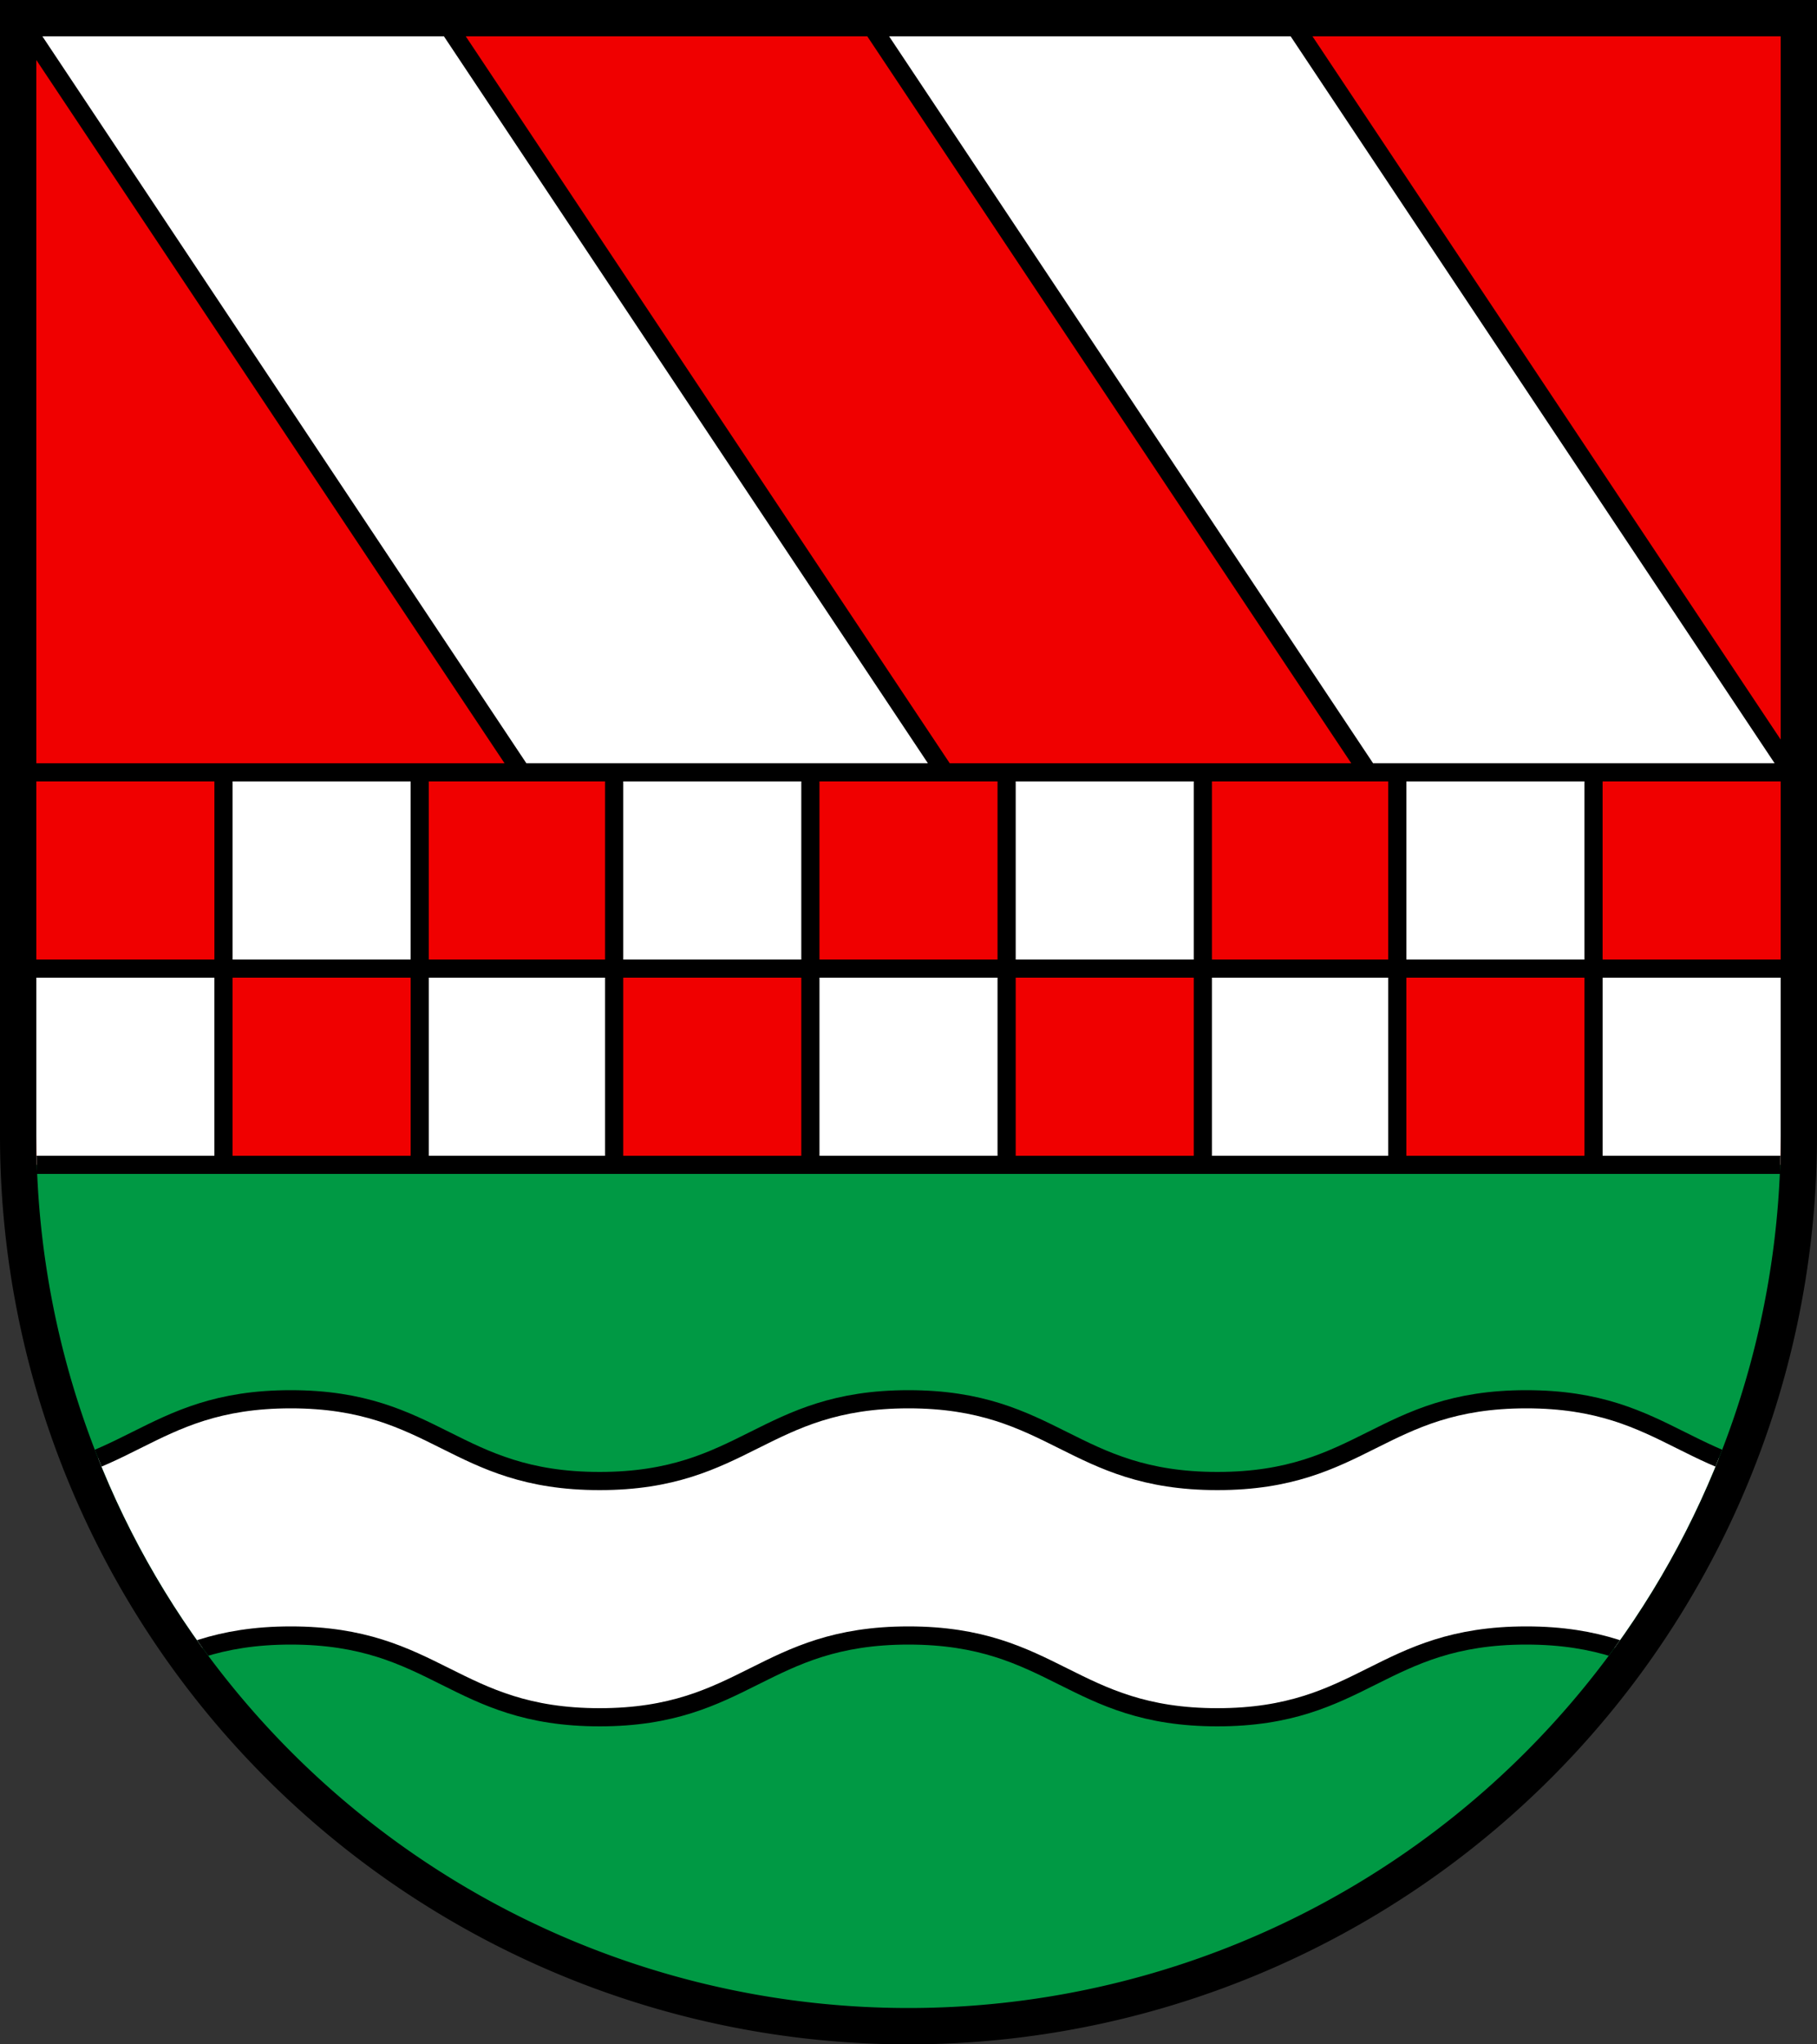
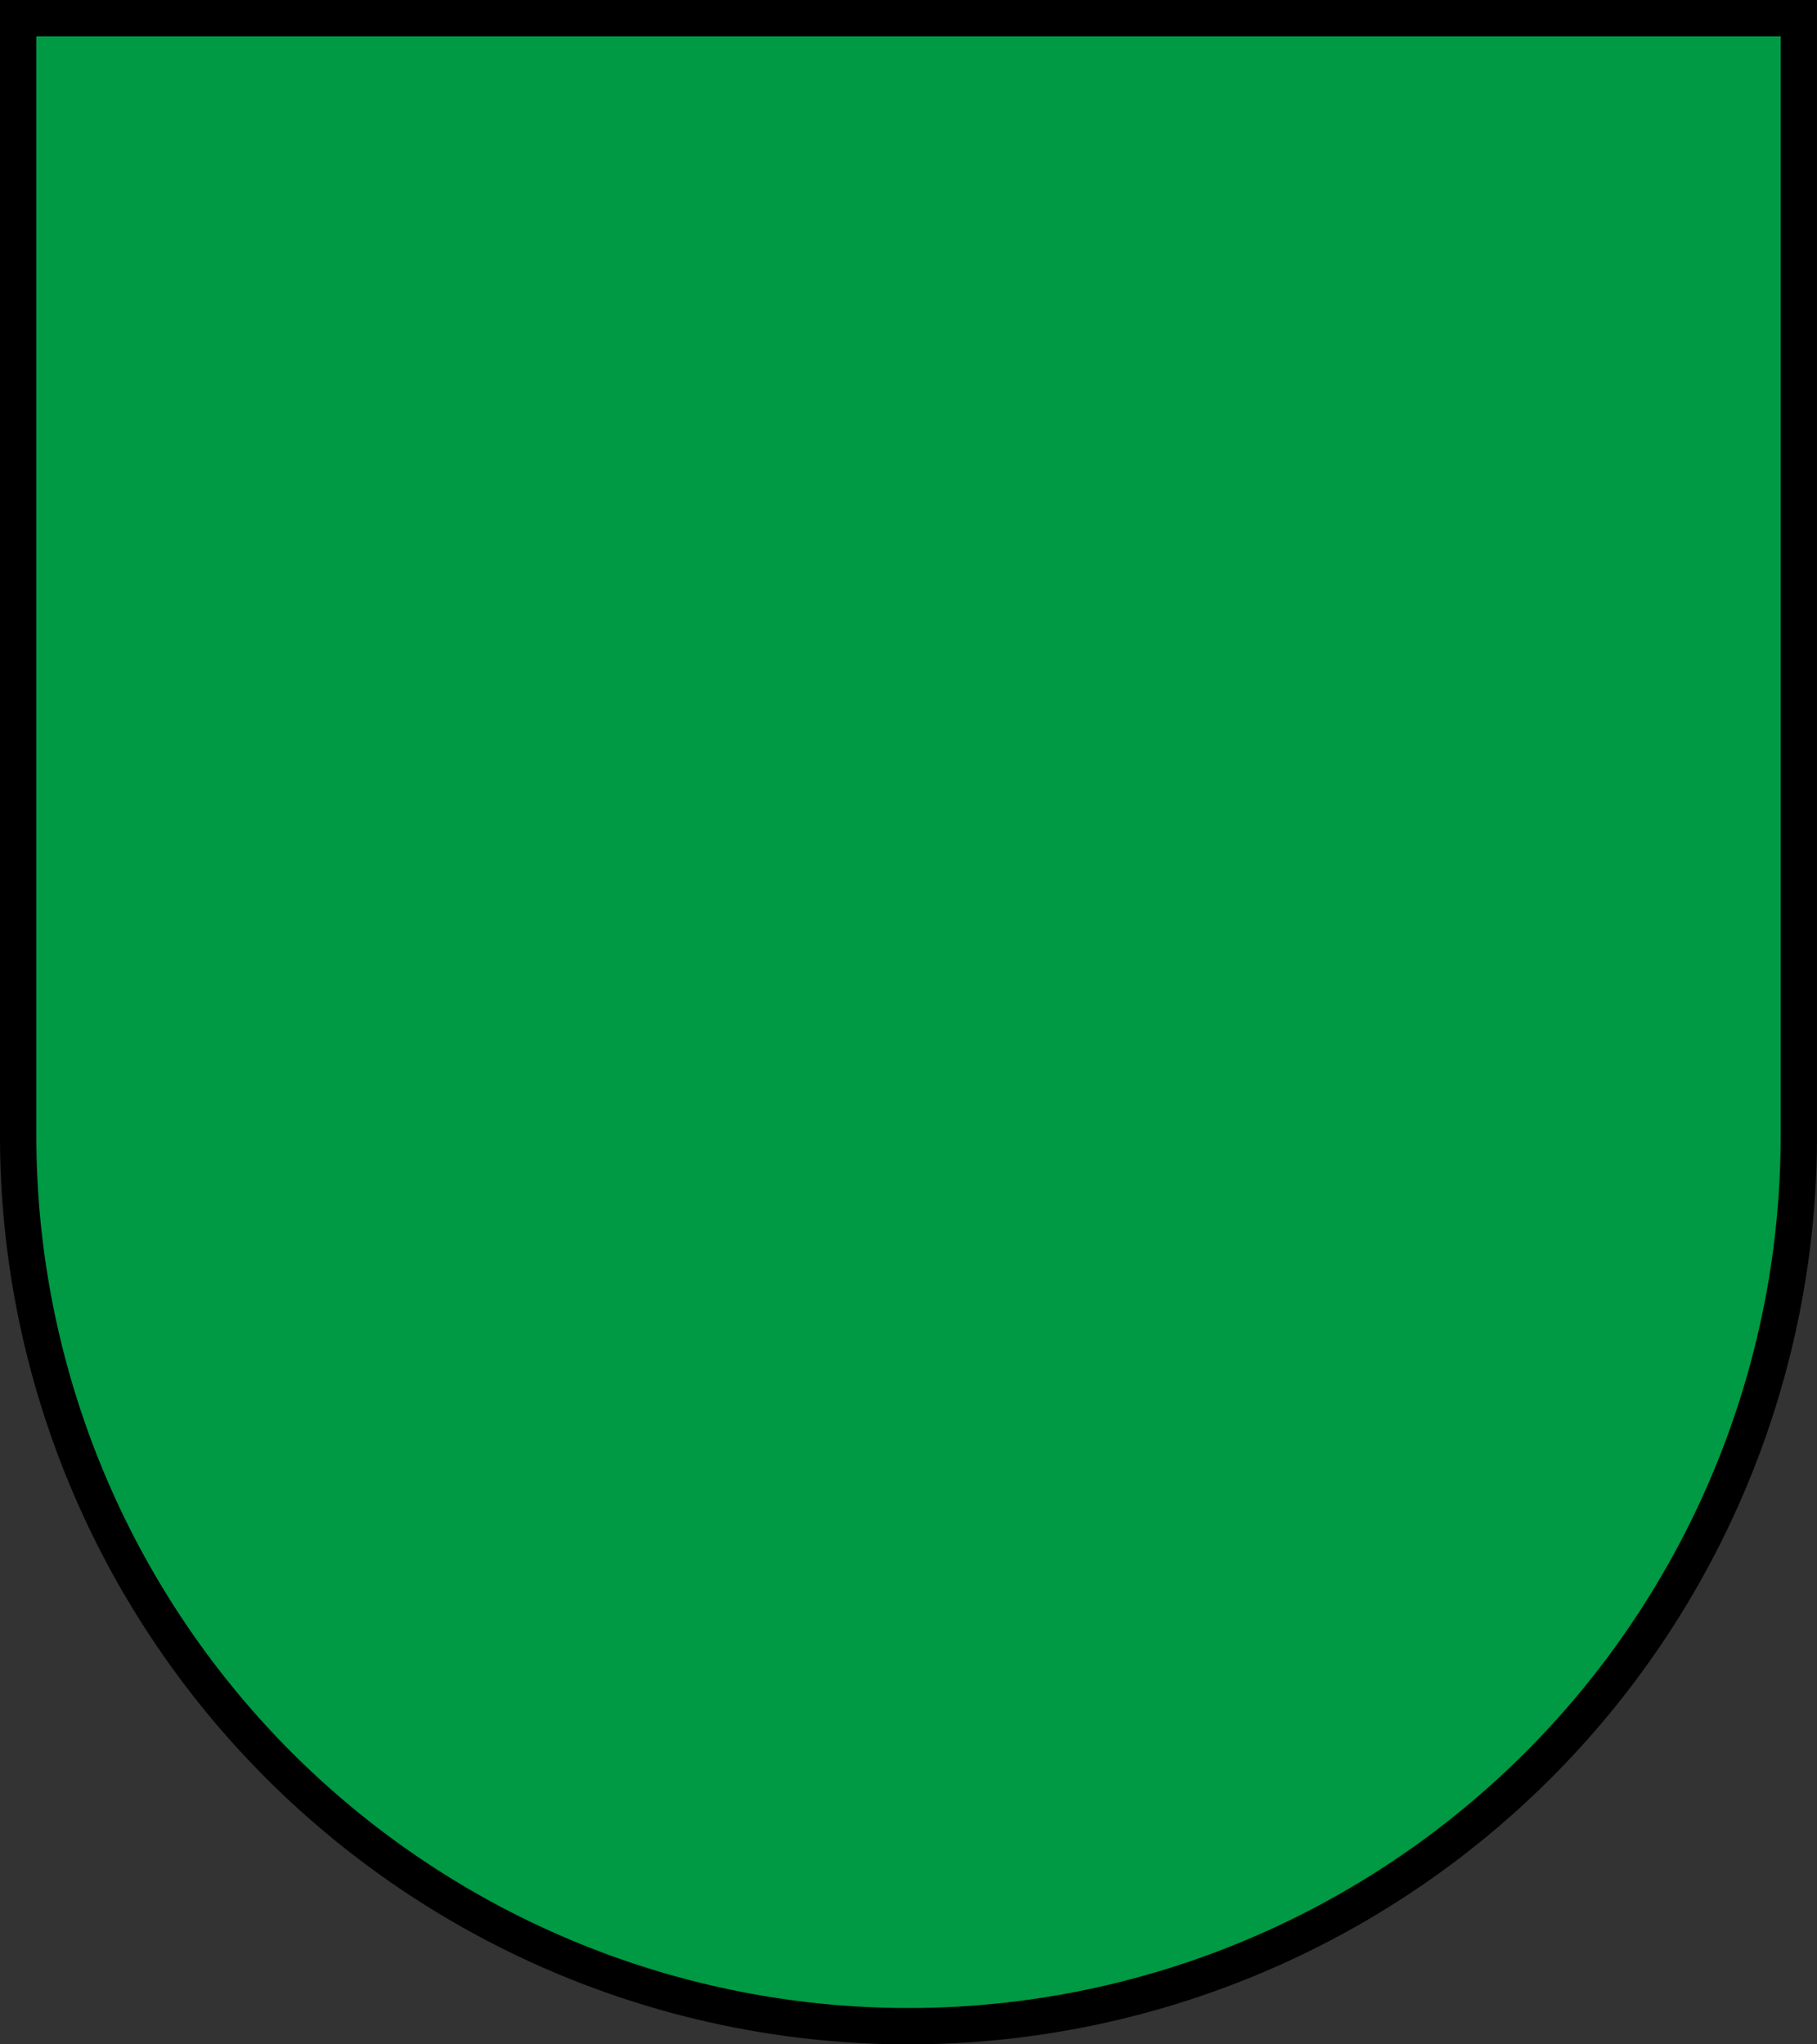
<svg xmlns="http://www.w3.org/2000/svg" version="1.1" width="520" height="585" viewBox="0 0 1000 1125">
  <rect x="0" y="0" width="1000" height="1125" fill="#333333" stroke="none" />
  <title>Wappen von Niederwil</title>
  <desc>Wappen der Schweizer Gemeinde Niederwil, Kanton Aargau</desc>
  <defs>
    <clipPath id="cpSchild">
-       <path d="M 20,20 H 980 V 625 A 480 480 0 0 1 20,625 z" />
-     </clipPath>
+       </clipPath>
  </defs>
  <path d="M 10,10 H 990 V 625 A 490 490 0 0 1 10,625 z" stroke="black" stroke-width="20" fill="#009944" />
  <g stroke="black" stroke-width="10" clip-path="url(#cpSchild)">
-     <path d="M 10,10 H 990 V 641 H 10 M 10,425 H 990" fill="#f00000" />
    <path d="M 10,533 V 641 H 123 V 425 h 108 V 641 h 107 V 425 h 108 V 641 h 108 V 425 h 108 V 641 h 107 V 425 h 108 V 641 h 108 V 533 z M 14,15 L 287,425 H 520 L 247,15 H 480 L 753,425 H 986 L 713,15 M -10,815 c 80,0 90,-45 170,-45 s 90,45 170,45 90,-45 170,-45 90,45 170,45 90,-45 170,-45 90,45 170,45 v 130 c -80,0 -90,-45 -170,-45 s -90,45 -170,45 -90,-45 -170,-45 -90,45 -170,45 -90,-45 -170,-45 -90,45 -170,45" fill="white" />
  </g>
</svg>